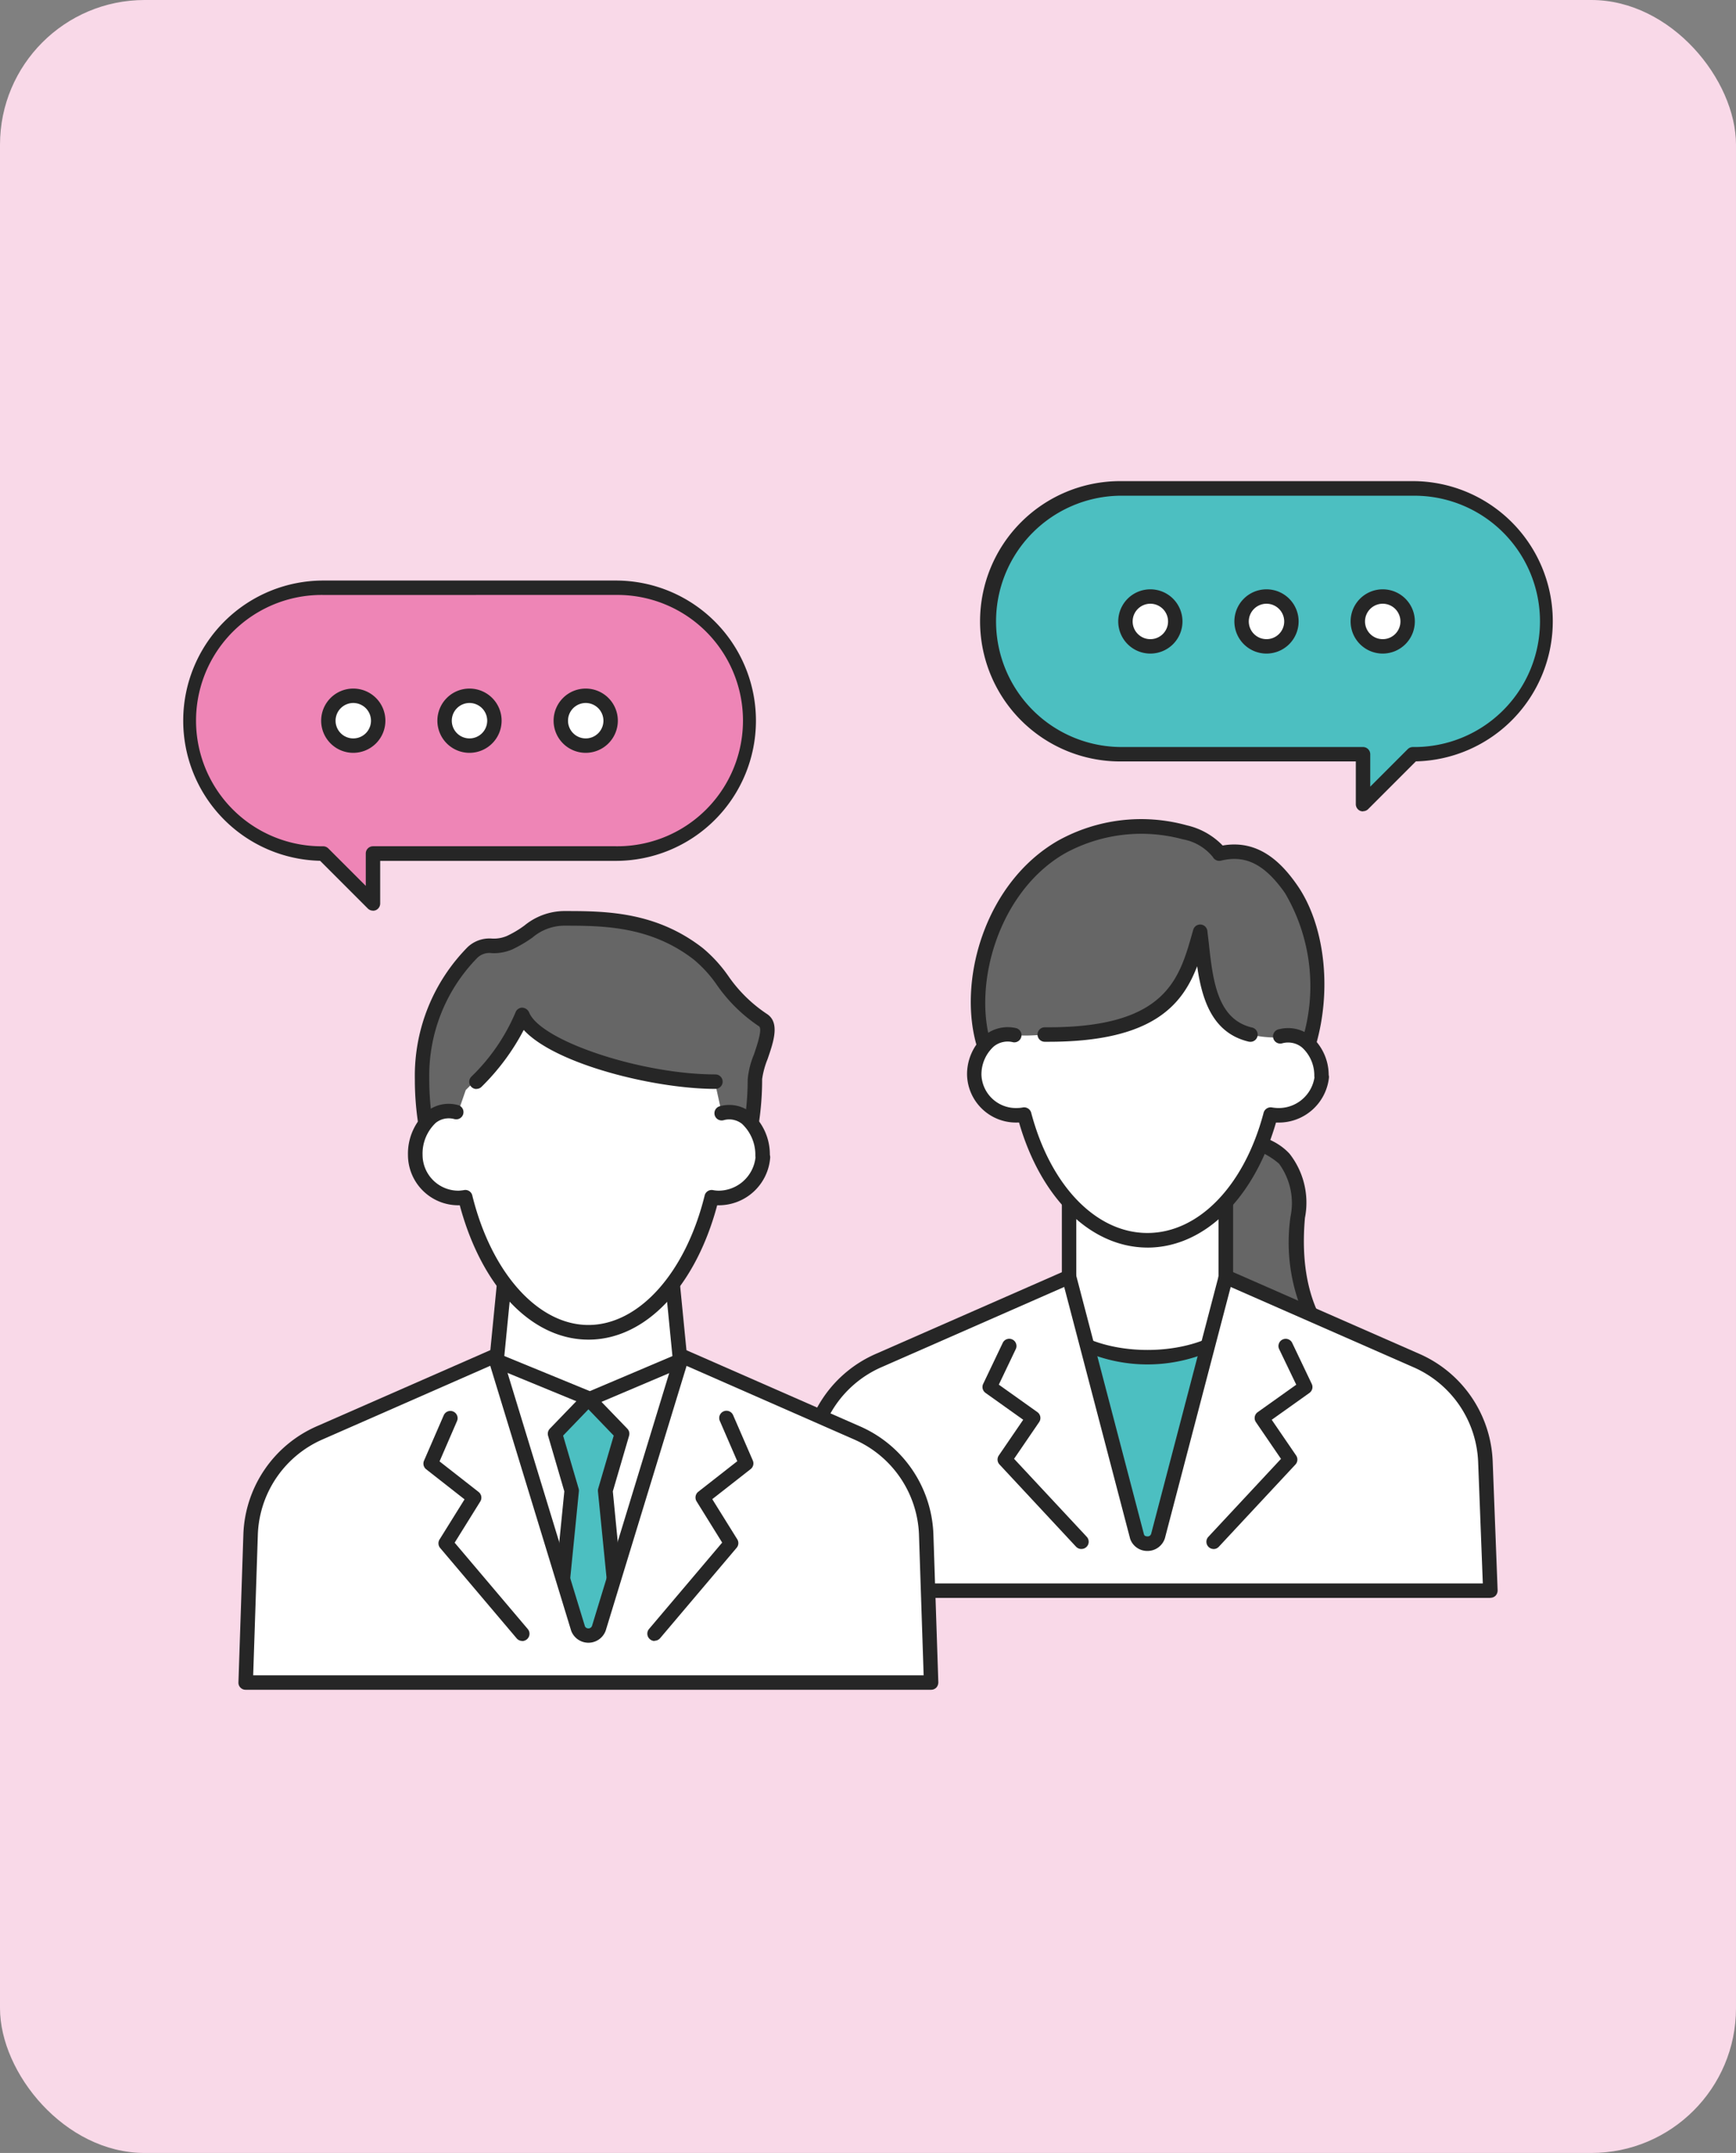
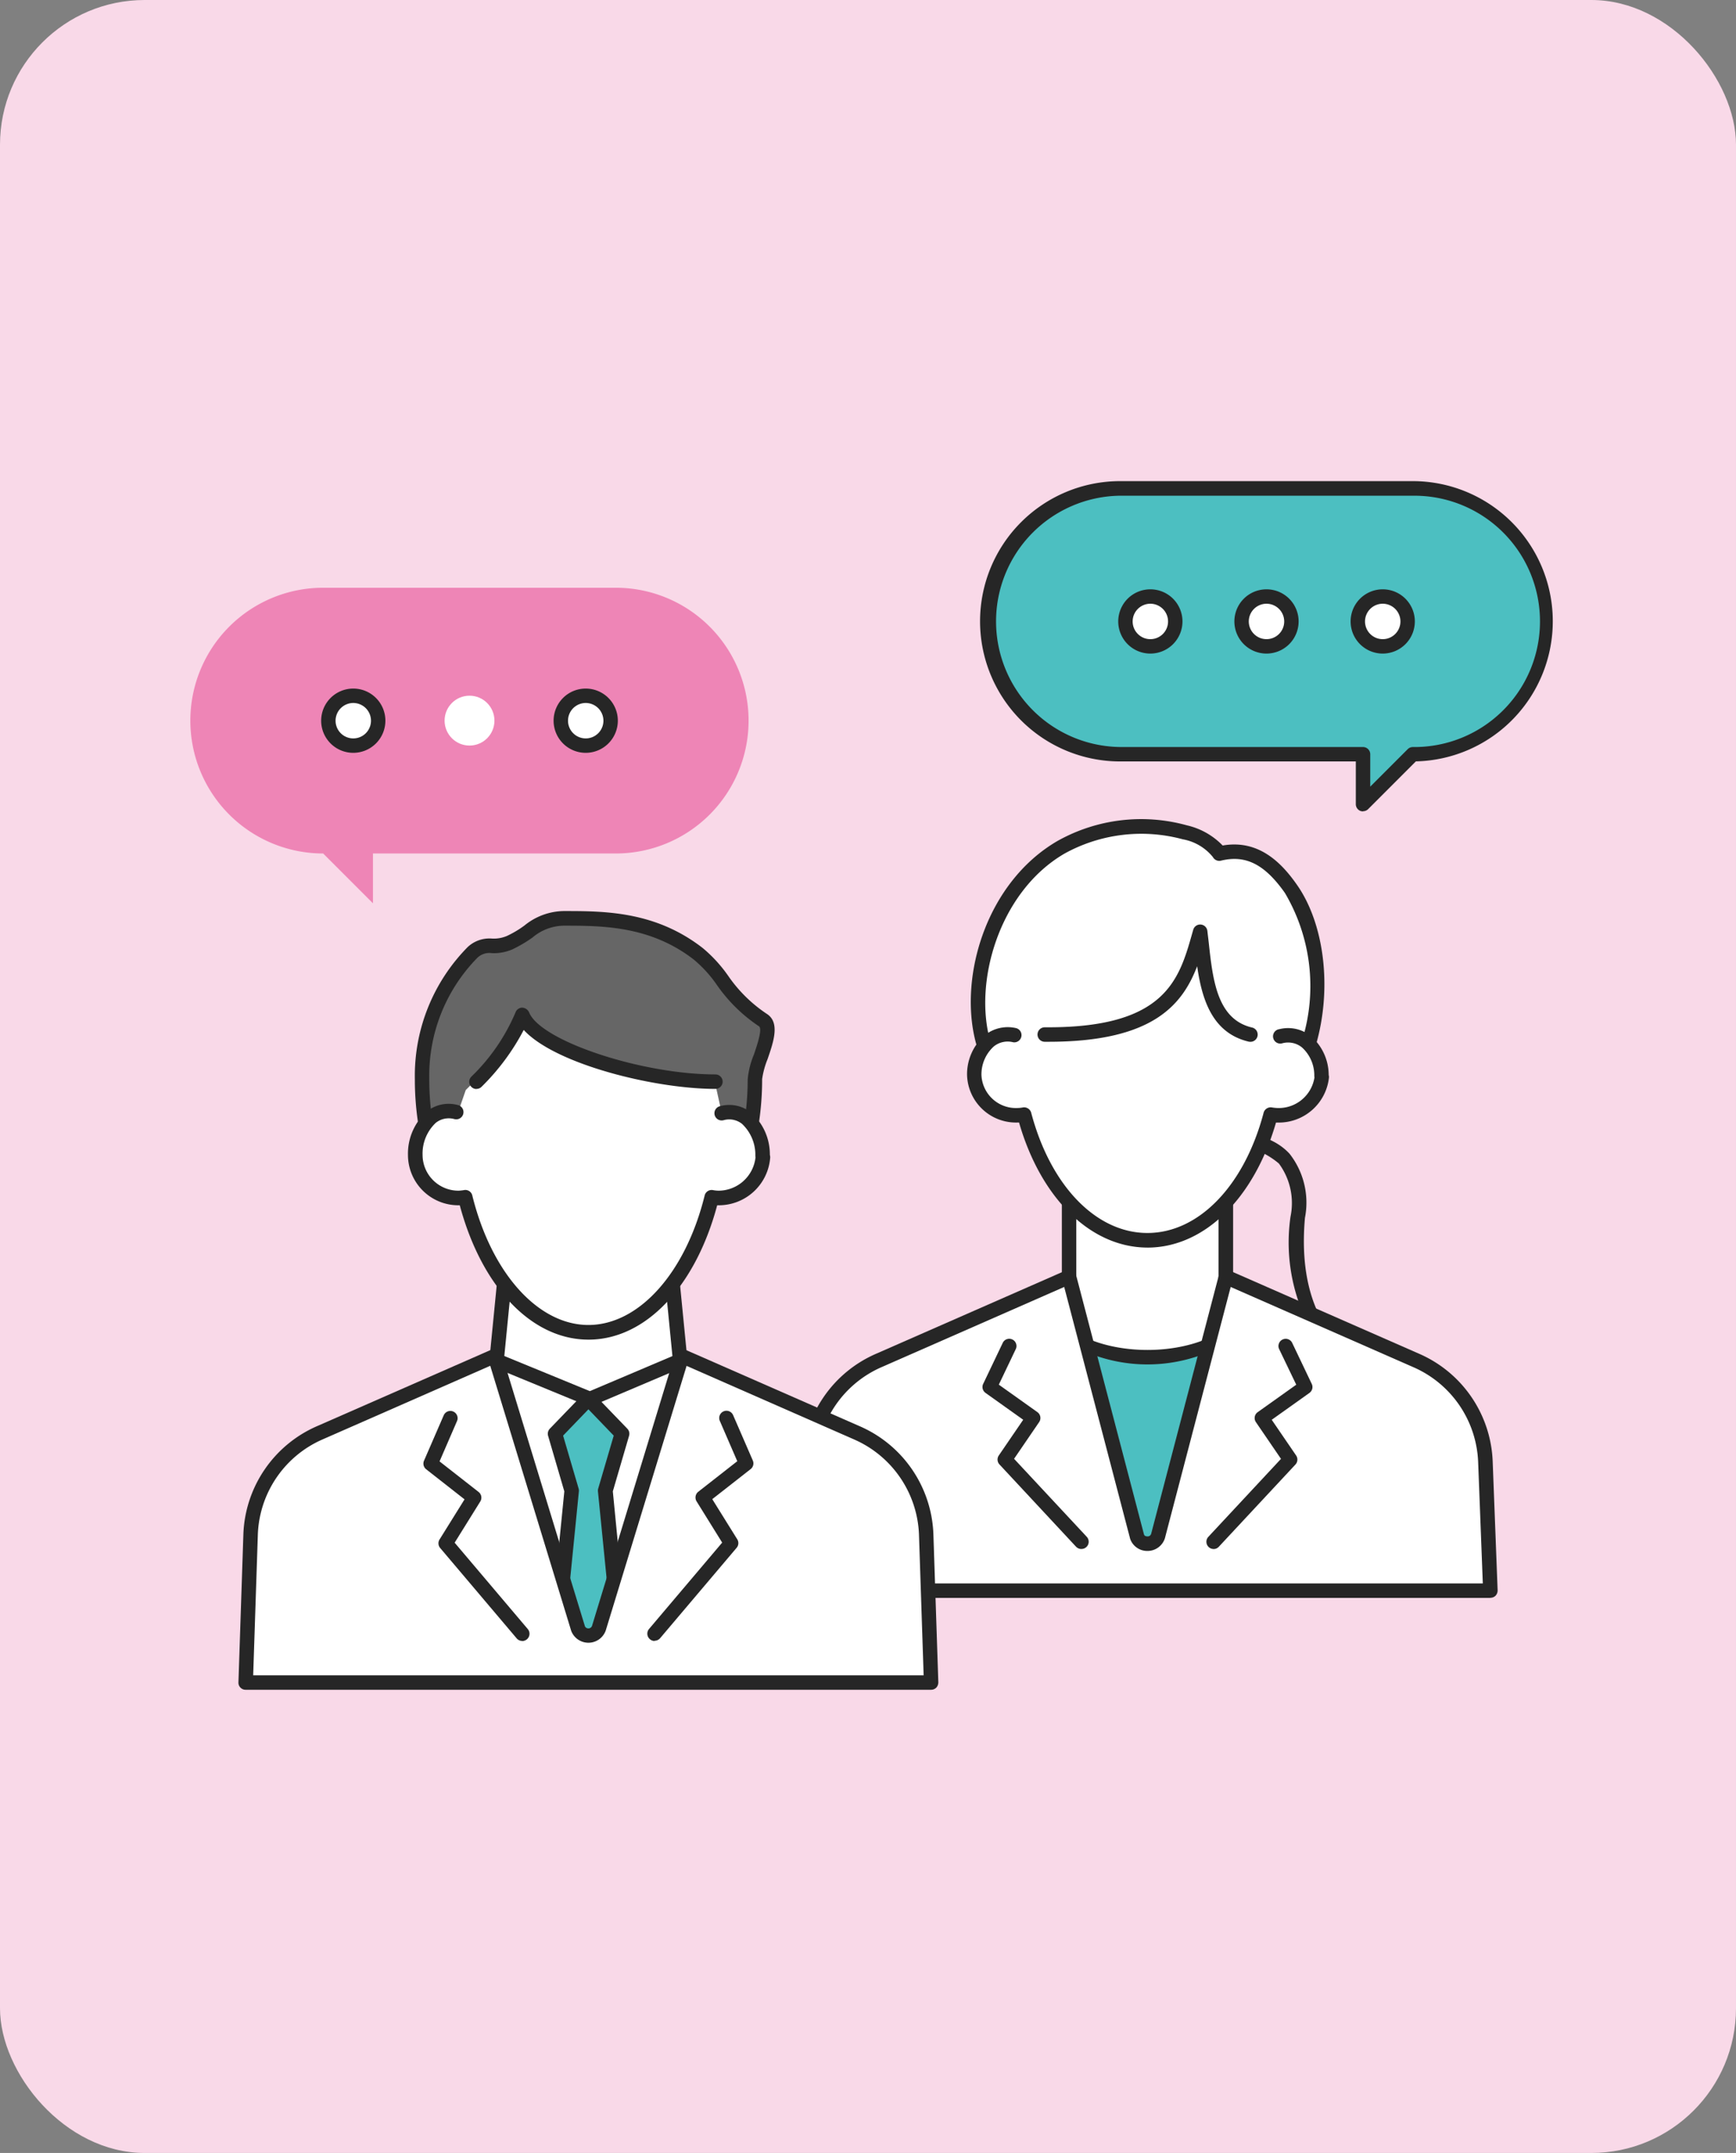
<svg xmlns="http://www.w3.org/2000/svg" width="96" height="119" viewBox="0 0 96 119">
  <rect x="0" y="0" width="96" height="119" fill="#808080" stroke="none" />
  <g id="グループ_78" data-name="グループ 78" transform="translate(-96 -656)">
    <rect id="長方形_55" data-name="長方形 55" width="96" height="119" rx="8" transform="translate(96 656)" fill="#f9d9e8" />
    <g id="voice_banner" transform="translate(96 680)">
      <g id="illust">
        <rect id="長方形_9273" data-name="長方形 9273" width="96" height="72" fill="none" />
        <path id="パス_80629" data-name="パス 80629" d="M45.46,17.68H29.274a7.344,7.344,0,0,0-7.344,7.344h0a7.344,7.344,0,0,0,7.344,7.344l2.755,2.755V32.368H45.46A7.344,7.344,0,0,0,52.8,25.024h0A7.344,7.344,0,0,0,45.46,17.68Z" transform="translate(-11.404 -9.194)" fill="#ee85b6" />
-         <path id="パス_80630" data-name="パス 80630" d="M31.592,35.095a.4.4,0,0,1-.283-.115l-2.64-2.64a7.746,7.746,0,0,1,.168-15.49H45.023a7.747,7.747,0,1,1,0,15.494H31.991V34.7a.4.4,0,0,1-.245.37.416.416,0,0,1-.154.029ZM28.837,17.647a6.946,6.946,0,1,0,0,13.891.416.416,0,0,1,.283.115l2.074,2.074v-1.79a.4.4,0,0,1,.4-.4h13.43a6.946,6.946,0,1,0,0-13.891Z" transform="translate(-10.967 -8.762)" fill="#262626" />
        <circle id="楕円形_3616" data-name="楕円形 3616" cx="1.378" cy="1.378" r="1.378" transform="translate(18.158 14.453)" fill="#fff" />
        <path id="パス_80631" data-name="パス 80631" d="M38.776,32.842a1.776,1.776,0,1,1,1.776-1.776A1.778,1.778,0,0,1,38.776,32.842Zm0-2.755a.979.979,0,1,0,.979.979A.98.98,0,0,0,38.776,30.087Z" transform="translate(-19.24 -15.231)" fill="#262626" />
        <circle id="楕円形_3617" data-name="楕円形 3617" cx="1.378" cy="1.378" r="1.378" transform="translate(24.586 14.453)" fill="#fff" />
-         <path id="パス_80632" data-name="パス 80632" d="M52.166,32.842a1.776,1.776,0,1,1,1.776-1.776A1.778,1.778,0,0,1,52.166,32.842Zm0-2.755a.979.979,0,1,0,.979.979A.98.98,0,0,0,52.166,30.087Z" transform="translate(-26.203 -15.231)" fill="#262626" />
        <circle id="楕円形_3618" data-name="楕円形 3618" cx="1.378" cy="1.378" r="1.378" transform="translate(31.013 14.453)" fill="#fff" />
        <path id="パス_80633" data-name="パス 80633" d="M65.556,32.842a1.776,1.776,0,1,1,1.776-1.776A1.778,1.778,0,0,1,65.556,32.842Zm0-2.755a.979.979,0,1,0,.979.979A.98.98,0,0,0,65.556,30.087Z" transform="translate(-33.166 -15.231)" fill="#262626" />
        <path id="パス_80634" data-name="パス 80634" d="M137.28,6.25H121.094a7.344,7.344,0,1,0,0,14.688h13.43v2.755l2.755-2.755a7.344,7.344,0,0,0,0-14.688Z" transform="translate(-59.15 -3.25)" fill="#4cbfc1" />
        <path id="パス_80635" data-name="パス 80635" d="M134.088,23.66a.416.416,0,0,1-.154-.029.4.4,0,0,1-.245-.37V20.9H120.657a7.747,7.747,0,0,1,0-15.494h16.186a7.746,7.746,0,0,1,.168,15.49l-2.64,2.64a.4.4,0,0,1-.283.115ZM120.657,6.212a6.946,6.946,0,0,0,0,13.891h13.43a.4.4,0,0,1,.4.4v1.79l2.074-2.074a.4.4,0,0,1,.283-.115,6.946,6.946,0,1,0,0-13.891Z" transform="translate(-58.713 -2.813)" fill="#262626" />
        <circle id="楕円形_3619" data-name="楕円形 3619" cx="1.378" cy="1.378" r="1.378" transform="translate(62.232 8.966)" fill="#fff" />
        <path id="パス_80636" data-name="パス 80636" d="M130.6,21.412a1.776,1.776,0,1,1,1.776-1.776A1.778,1.778,0,0,1,130.6,21.412Zm0-2.755a.979.979,0,1,0,.979.979A.98.98,0,0,0,130.6,18.657Z" transform="translate(-66.986 -9.287)" fill="#262626" />
        <circle id="楕円形_3620" data-name="楕円形 3620" cx="1.378" cy="1.378" r="1.378" transform="translate(68.659 8.966)" fill="#fff" />
        <path id="パス_80637" data-name="パス 80637" d="M143.986,21.412a1.776,1.776,0,1,1,1.776-1.776A1.778,1.778,0,0,1,143.986,21.412Zm0-2.755a.979.979,0,1,0,.979.979A.98.98,0,0,0,143.986,18.657Z" transform="translate(-73.949 -9.287)" fill="#262626" />
        <circle id="楕円形_3621" data-name="楕円形 3621" cx="1.378" cy="1.378" r="1.378" transform="translate(75.086 8.966)" fill="#fff" />
        <path id="パス_80638" data-name="パス 80638" d="M157.376,21.412a1.776,1.776,0,1,1,1.776-1.776A1.778,1.778,0,0,1,157.376,21.412Zm0-2.755a.979.979,0,1,0,.979.979A.98.98,0,0,0,157.376,18.657Z" transform="translate(-80.912 -9.287)" fill="#262626" />
-         <path id="パス_80639" data-name="パス 80639" d="M137.484,81c3.8,0,4.762,1.646,4.517,4.4-.182,2.035-.1,5.242,2.213,7.512l-9.144-2.674V82.8Z" transform="translate(-70.236 -42.12)" fill="#666" />
        <path id="パス_80640" data-name="パス 80640" d="M143.782,92.88a.41.41,0,0,1-.11-.014l-9.144-2.674a.4.4,0,0,1-.288-.384v-7.43a.4.4,0,0,1,.158-.322l2.414-1.8a.392.392,0,0,1,.24-.082c1.944,0,3.274.422,4.066,1.286a4.377,4.377,0,0,1,.85,3.542c-.278,3.13.422,5.549,2.093,7.2a.4.4,0,0,1-.283.686Zm-8.741-3.374,7.579,2.218a10.024,10.024,0,0,1-1.45-6.792A3.681,3.681,0,0,0,140.528,82a4.45,4.45,0,0,0-3.341-1.027l-2.146,1.6v6.931Z" transform="translate(-69.805 -41.688)" fill="#262626" />
        <rect id="長方形_9274" data-name="長方形 9274" width="8.669" height="23.822" transform="translate(59.122 38.88)" fill="#fff" />
        <path id="パス_80641" data-name="パス 80641" d="M131.407,104.789h-8.669a.4.4,0,0,1-.4-.4V80.568a.4.4,0,0,1,.4-.4h8.669a.4.4,0,0,1,.4.4v23.822A.4.4,0,0,1,131.407,104.789Zm-8.27-.8H131V80.972h-7.867Z" transform="translate(-63.617 -41.688)" fill="#262626" />
        <path id="パス_80642" data-name="パス 80642" d="M131.746,100.24c0,1.6-2.438,2.894-5.453,2.894s-5.453-1.3-5.453-2.894v14.587h10.9V100.24Z" transform="translate(-62.837 -52.125)" fill="#4cbfc1" />
        <path id="パス_80643" data-name="パス 80643" d="M131.309,114.794h-10.9a.4.4,0,0,1-.4-.4V99.808a.4.4,0,0,1,.8,0c0,1.354,2.314,2.5,5.05,2.5s5.05-1.142,5.05-2.5a.4.4,0,1,1,.8,0V114.4a.4.4,0,0,1-.4.4Zm-10.5-.8h10.1V101.5a8.733,8.733,0,0,1-10.1,0V114Z" transform="translate(-62.405 -51.693)" fill="#262626" />
        <path id="パス_80644" data-name="パス 80644" d="M92.974,107.225l-.274,7.147h37.925l-.274-7.147a6.342,6.342,0,0,0-3.83-5.578L115.994,97.03l-3.758,14.347a.615.615,0,0,1-1.152,0L107.326,97.03,96.8,101.648a6.344,6.344,0,0,0-3.83,5.578Z" transform="translate(-48.204 -50.456)" fill="#fff" />
        <path id="パス_80645" data-name="パス 80645" d="M130.183,114.347H92.258a.4.4,0,0,1-.288-.12.387.387,0,0,1-.11-.293l.274-7.147a6.782,6.782,0,0,1,4.066-5.928l10.526-4.618a.41.41,0,0,1,.336,0,.4.4,0,0,1,.211.259l3.758,14.347c.034.091.144.1.192.1a.2.2,0,0,0,.2-.134l3.749-14.314a.4.4,0,0,1,.547-.264l10.526,4.618a6.773,6.773,0,0,1,4.066,5.928l.274,7.147a.427.427,0,0,1-.11.293.4.4,0,0,1-.288.12Zm-37.507-.8h37.09l-.259-6.734a5.973,5.973,0,0,0-3.59-5.222l-10.094-4.43-3.638,13.891a1.009,1.009,0,0,1-.965.7,1,1,0,0,1-.955-.667l-3.648-13.925-10.094,4.43a5.978,5.978,0,0,0-3.59,5.222h0l-.259,6.734Zm-.139-6.749Z" transform="translate(-47.767 -50.027)" fill="#262626" />
        <path id="パス_80646" data-name="パス 80646" d="M118.658,115.764a.407.407,0,0,1-.293-.125l-4.234-4.546a.4.4,0,0,1-.038-.5l1.349-1.973-2.083-1.483a.4.4,0,0,1-.13-.5l1.09-2.285a.4.4,0,0,1,.72.346l-.946,1.982,2.131,1.517a.4.4,0,0,1,.1.552l-1.387,2.03,4.018,4.31a.4.4,0,0,1-.019.566.392.392,0,0,1-.274.106Z" transform="translate(-58.859 -54.147)" fill="#262626" />
        <path id="パス_80647" data-name="パス 80647" d="M139.384,115.764a.4.4,0,0,1-.293-.672l4.018-4.31-1.387-2.03a.4.4,0,0,1,.1-.552l2.131-1.517L143,104.7a.4.4,0,0,1,.72-.346l1.09,2.285a.4.4,0,0,1-.13.5l-2.083,1.483,1.349,1.973a.4.4,0,0,1-.038.5l-4.238,4.546a.389.389,0,0,1-.293.125Z" transform="translate(-72.271 -54.147)" fill="#262626" />
        <path id="パス_80648" data-name="パス 80648" d="M131.449,58.976a2.472,2.472,0,0,0-.835-1.9h.149a10.485,10.485,0,0,0-1.022-8.462c-1.094-1.555-2.28-2.357-3.955-1.944-.691-1.33-5.189-2.41-8.741-.36-3.854,2.227-5.342,7.531-4.267,10.982h0a2.611,2.611,0,0,0-.562,1.622,2.305,2.305,0,0,0,2.386,2.218,3.276,3.276,0,0,0,.379-.034c1.075,4.066,3.72,6.946,6.816,6.946s5.741-2.88,6.816-6.946a2.541,2.541,0,0,0,.384.038,2.4,2.4,0,0,0,2.448-2.126l-.019-.034Z" transform="translate(-58.354 -23.489)" fill="#fff" />
-         <path id="パス_80649" data-name="パス 80649" d="M116.61,56.659c7.133.067,7.834-2.534,8.6-5.683.269,2.554.336,5,2.755,5.683a5.579,5.579,0,0,0,2.2.1c.418-.024.907-.1,1.066-.37.7-3.034.365-5.822-1.018-7.786-1.094-1.555-2.28-2.357-3.955-1.944-.691-1.33-5.189-2.414-8.736-.36-3.643,2.112-4.819,6.432-4.267,10.09.226.662,1.018.206,1.694.312a8.87,8.87,0,0,0,1.656-.048Z" transform="translate(-58.828 -23.482)" fill="#666" />
        <path id="パス_80650" data-name="パス 80650" d="M121.4,80.466c-3.13,0-5.894-2.7-7.109-6.912H114.2a2.708,2.708,0,0,1-2.784-2.616,2.86,2.86,0,0,1,.979-2.208,2.024,2.024,0,0,1,1.752-.389.4.4,0,0,1-.173.778,1.221,1.221,0,0,0-1.08.23,2.084,2.084,0,0,0-.682,1.584,1.907,1.907,0,0,0,1.982,1.819,1.782,1.782,0,0,0,.322-.034.407.407,0,0,1,.446.293c1.066,4.037,3.59,6.648,6.427,6.648s5.362-2.611,6.427-6.648a.405.405,0,0,1,.446-.293,2.428,2.428,0,0,0,.326.034,2,2,0,0,0,2.04-1.694.371.371,0,0,1-.01-.072,2.084,2.084,0,0,0-.682-1.584,1.221,1.221,0,0,0-1.08-.23.4.4,0,1,1-.173-.778,2.009,2.009,0,0,1,1.752.389,2.852,2.852,0,0,1,.979,2.141.428.428,0,0,1,.014.154,2.788,2.788,0,0,1-2.846,2.477H128.5c-1.214,4.21-3.979,6.912-7.109,6.912Z" transform="translate(-57.938 -35.509)" fill="#262626" />
        <path id="パス_80651" data-name="パス 80651" d="M131.3,62.939a.326.326,0,0,1-.1-.01c-2.011-.485-2.573-2.342-2.837-4.166-.84,2.194-2.525,4.176-8.222,4.176h-.206a.4.4,0,0,1,0-.8h.2c6.494,0,7.238-2.654,7.963-5.222l.048-.168a.4.4,0,0,1,.782.062c.024.216.053.437.077.658.226,2.074.466,4.219,2.381,4.68a.4.4,0,0,1-.1.792Z" transform="translate(-62.161 -29.358)" fill="#262626" />
        <path id="パス_80652" data-name="パス 80652" d="M112.589,57.253a.4.4,0,0,1-.384-.283c-1.133-3.634.384-9.1,4.445-11.448a9.47,9.47,0,0,1,7.147-.854,3.979,3.979,0,0,1,1.973,1.114c2.05-.36,3.317,1.046,4.1,2.16,1.522,2.16,1.954,5.7,1.075,8.8a.4.4,0,0,1-.773-.216,10.116,10.116,0,0,0-.96-8.122c-1.118-1.589-2.174-2.117-3.533-1.786a.4.4,0,0,1-.451-.2,2.769,2.769,0,0,0-1.661-.979,8.788,8.788,0,0,0-6.523.778c-3.677,2.122-5.1,7.243-4.085,10.517a.4.4,0,0,1-.264.5.349.349,0,0,1-.12.019Z" transform="translate(-58.157 -23.048)" fill="#262626" />
        <path id="パス_80653" data-name="パス 80653" d="M56.92,101.813l.408-4H66.87l.4,4-1.1,18.048H57.894Z" transform="translate(-29.598 -50.861)" fill="#fff" />
        <path id="パス_80654" data-name="パス 80654" d="M77.45,101.783a.4.4,0,0,1-.4-.36l-.394-4.008a.4.4,0,1,1,.8-.077l.394,4.008a.4.4,0,0,1-.36.437Z" transform="translate(-39.861 -50.428)" fill="#262626" />
        <path id="パス_80655" data-name="パス 80655" d="M56.827,101.782h-.038a.4.4,0,0,1-.36-.437l.394-4.008a.394.394,0,0,1,.437-.36.4.4,0,0,1,.36.437l-.394,4.008a.4.4,0,0,1-.4.36Z" transform="translate(-29.342 -50.427)" fill="#262626" />
        <path id="パス_80656" data-name="パス 80656" d="M61.967,108.771a.416.416,0,0,1-.154-.029l-5.122-2.107A.4.4,0,0,1,57,105.9l4.968,2.04,4.814-2.04a.4.4,0,0,1,.312.734l-4.968,2.107a.424.424,0,0,1-.158.034Z" transform="translate(-29.351 -55.049)" fill="#262626" />
        <path id="パス_80657" data-name="パス 80657" d="M65.783,111.08,67.631,113l-.926,3.154.926,9.3h-3.7l.926-9.3L63.93,113Z" transform="translate(-33.244 -57.762)" fill="#4cbfc1" />
        <path id="パス_80658" data-name="パス 80658" d="M67.2,125.438H63.5a.406.406,0,0,1-.3-.13.4.4,0,0,1-.1-.307l.917-9.23-.9-3.077a.409.409,0,0,1,.1-.389l1.853-1.92a.418.418,0,0,1,.576,0l1.853,1.92a.4.4,0,0,1,.1.389l-.9,3.077L67.6,125a.4.4,0,0,1-.1.307.407.407,0,0,1-.3.13Zm-3.259-.8h2.818l-.883-8.866a.419.419,0,0,1,.014-.154l.859-2.928-1.4-1.454-1.4,1.454.859,2.928a.409.409,0,0,1,.014.154l-.883,8.866Z" transform="translate(-32.81 -57.34)" fill="#262626" />
        <path id="パス_80659" data-name="パス 80659" d="M28.574,115.976,28.3,124.2H66.206l-.274-8.227a6.338,6.338,0,0,0-3.826-5.573L52.43,106.16l-4.6,15.053a.615.615,0,0,1-1.152,0l-4.6-15.053L32.4,110.4a6.338,6.338,0,0,0-3.826,5.573Z" transform="translate(-14.716 -55.203)" fill="#fff" />
        <path id="パス_80660" data-name="パス 80660" d="M65.774,124.162H27.868a.4.4,0,0,1-.288-.12.387.387,0,0,1-.11-.293l.274-8.227a6.781,6.781,0,0,1,4.066-5.928l9.677-4.243a.4.4,0,0,1,.542.245l4.6,15.053a.2.2,0,0,0,.192.12.208.208,0,0,0,.2-.134L51.614,105.6a.379.379,0,0,1,.216-.245.388.388,0,0,1,.326,0l9.677,4.243a6.775,6.775,0,0,1,4.066,5.923l.274,8.227a.436.436,0,0,1-.11.293.4.4,0,0,1-.288.12Zm-37.493-.8h37.08l-.259-7.814a5.987,5.987,0,0,0-3.586-5.222l-9.264-4.066-4.469,14.621a1.017,1.017,0,0,1-1.915.014l-4.474-14.64-9.264,4.066a5.968,5.968,0,0,0-3.586,5.222h0l-.259,7.814Zm-.139-7.829Z" transform="translate(-14.284 -54.764)" fill="#262626" />
        <path id="パス_80661" data-name="パス 80661" d="M48.474,67H48.4a15.751,15.751,0,0,1-.178-2.362h0a9.71,9.71,0,0,1,2.794-7.008c.72-.643,1.147-.139,2.05-.538,1.162-.514,1.618-1.339,2.981-1.339,2.419,0,5.011.062,7.459,1.963,1.286,1,1.666,2.434,3.571,3.662.744.48-.442,2.414-.442,3.264A15.8,15.8,0,0,1,66.45,67h-.082a2.856,2.856,0,0,1,.682,1.891l.019.038a2.4,2.4,0,0,1-2.832,2.246c-1.075,4.368-3.715,7.464-6.816,7.464s-5.736-3.1-6.811-7.464a2.474,2.474,0,0,1-.379.038,2.38,2.38,0,0,1-2.381-2.381,2.883,2.883,0,0,1,.629-1.829Z" transform="translate(-24.882 -28.99)" fill="#fff" />
        <path id="パス_80662" data-name="パス 80662" d="M48.869,67h-.077a15.751,15.751,0,0,1-.178-2.362h0A9.71,9.71,0,0,1,51.4,57.627c.72-.643,1.147-.139,2.05-.538,1.162-.514,1.618-1.339,2.981-1.339,2.419,0,5.011.062,7.459,1.963,1.286,1,1.666,2.434,3.571,3.662.744.48-.442,2.414-.442,3.264A15.8,15.8,0,0,1,66.845,67h-.082a1.488,1.488,0,0,0-1.574-.48l-.355-1.613c-3.562-.1-9.643-1.91-10.786-3.528a18.259,18.259,0,0,1-3.014,3.859l-.461,1.33c-.768-.461-1.709.432-1.709.432Z" transform="translate(-25.277 -28.99)" fill="#666" />
        <path id="パス_80663" data-name="パス 80663" d="M54.248,125.189a.409.409,0,0,1-.307-.139l-4.234-5a.4.4,0,0,1-.034-.47l1.382-2.218L48.934,115.7a.4.4,0,0,1-.12-.475l1.09-2.51a.4.4,0,1,1,.734.322l-.965,2.227,2.16,1.69a.4.4,0,0,1,.091.528l-1.416,2.275,4.046,4.776a.4.4,0,0,1-.048.562.413.413,0,0,1-.259.1Z" transform="translate(-25.366 -58.489)" fill="#262626" />
        <path id="パス_80664" data-name="パス 80664" d="M74.977,125.181a.387.387,0,0,1-.259-.1.4.4,0,0,1-.048-.562l4.046-4.776-1.416-2.28a.408.408,0,0,1,.091-.528l2.16-1.69-.965-2.227a.4.4,0,1,1,.734-.322l1.09,2.51a.4.4,0,0,1-.12.475l-2.122,1.661,1.382,2.218a.4.4,0,0,1-.034.47l-4.234,5a.409.409,0,0,1-.307.139Z" transform="translate(-38.78 -58.48)" fill="#262626" />
        <path id="パス_80665" data-name="パス 80665" d="M56.979,90.144c-3.134,0-5.9-2.9-7.114-7.426h-.082A2.786,2.786,0,0,1,47,79.934a3.121,3.121,0,0,1,1.042-2.4,1.928,1.928,0,0,1,1.7-.36.4.4,0,1,1-.182.778,1.155,1.155,0,0,0-1.018.206,2.332,2.332,0,0,0-.734,1.771,1.983,1.983,0,0,0,1.982,1.982,2.287,2.287,0,0,0,.317-.034.393.393,0,0,1,.451.3c1.056,4.282,3.634,7.157,6.422,7.157s5.371-2.875,6.427-7.157a.4.4,0,0,1,.451-.3,1.782,1.782,0,0,0,.322.034,2.065,2.065,0,0,0,2.04-1.848.5.5,0,0,1-.01-.072,2.349,2.349,0,0,0-.734-1.771,1.137,1.137,0,0,0-1.018-.206.4.4,0,1,1-.182-.778,1.931,1.931,0,0,1,1.7.36,3.091,3.091,0,0,1,1.037,2.333.576.576,0,0,1,.019.149,2.853,2.853,0,0,1-2.846,2.64H64.1c-1.21,4.522-3.979,7.426-7.114,7.426Z" transform="translate(-24.44 -40.099)" fill="#262626" />
        <path id="パス_80666" data-name="パス 80666" d="M66.424,66.963h-.058a.4.4,0,0,1-.341-.451,15.4,15.4,0,0,0,.173-2.3,4.671,4.671,0,0,1,.341-1.358c.158-.466.494-1.43.283-1.57a8.721,8.721,0,0,1-2.338-2.3A6.923,6.923,0,0,0,63.222,57.6c-2.419-1.877-5.078-1.877-7.214-1.877a2.735,2.735,0,0,0-1.709.653,7.2,7.2,0,0,1-1.109.653,2.551,2.551,0,0,1-1.142.211.958.958,0,0,0-.8.259,9.287,9.287,0,0,0-2.659,6.643c0,.024,0,.043,0,.067a15.44,15.44,0,0,0,.173,2.3.4.4,0,0,1-.792.11,16.081,16.081,0,0,1-.178-2.347c0-.024,0-.043,0-.067A10.121,10.121,0,0,1,50.718,56.9a1.762,1.762,0,0,1,1.334-.466,1.835,1.835,0,0,0,.821-.139,5.611,5.611,0,0,0,.979-.581,3.518,3.518,0,0,1,2.16-.8c2.256,0,5.069,0,7.7,2.045A7.816,7.816,0,0,1,65.123,58.5,7.89,7.89,0,0,0,67.259,60.6c.739.475.365,1.55.038,2.5a4.657,4.657,0,0,0-.3,1.1,16.28,16.28,0,0,1-.178,2.419.4.4,0,0,1-.394.341Z" transform="translate(-24.851 -28.558)" fill="#262626" />
        <path id="パス_80667" data-name="パス 80667" d="M54.456,70.533a.4.4,0,0,1-.278-.686A10.781,10.781,0,0,0,56.616,66.3a.4.4,0,0,1,.37-.264.446.446,0,0,1,.379.254c.614,1.574,6.2,3.437,10.306,3.437a.4.4,0,0,1,0,.8c-3.35,0-8.856-1.358-10.6-3.259a12.542,12.542,0,0,1-2.333,3.144.392.392,0,0,1-.278.115Z" transform="translate(-28.109 -34.341)" fill="#262626" />
      </g>
    </g>
  </g>
</svg>